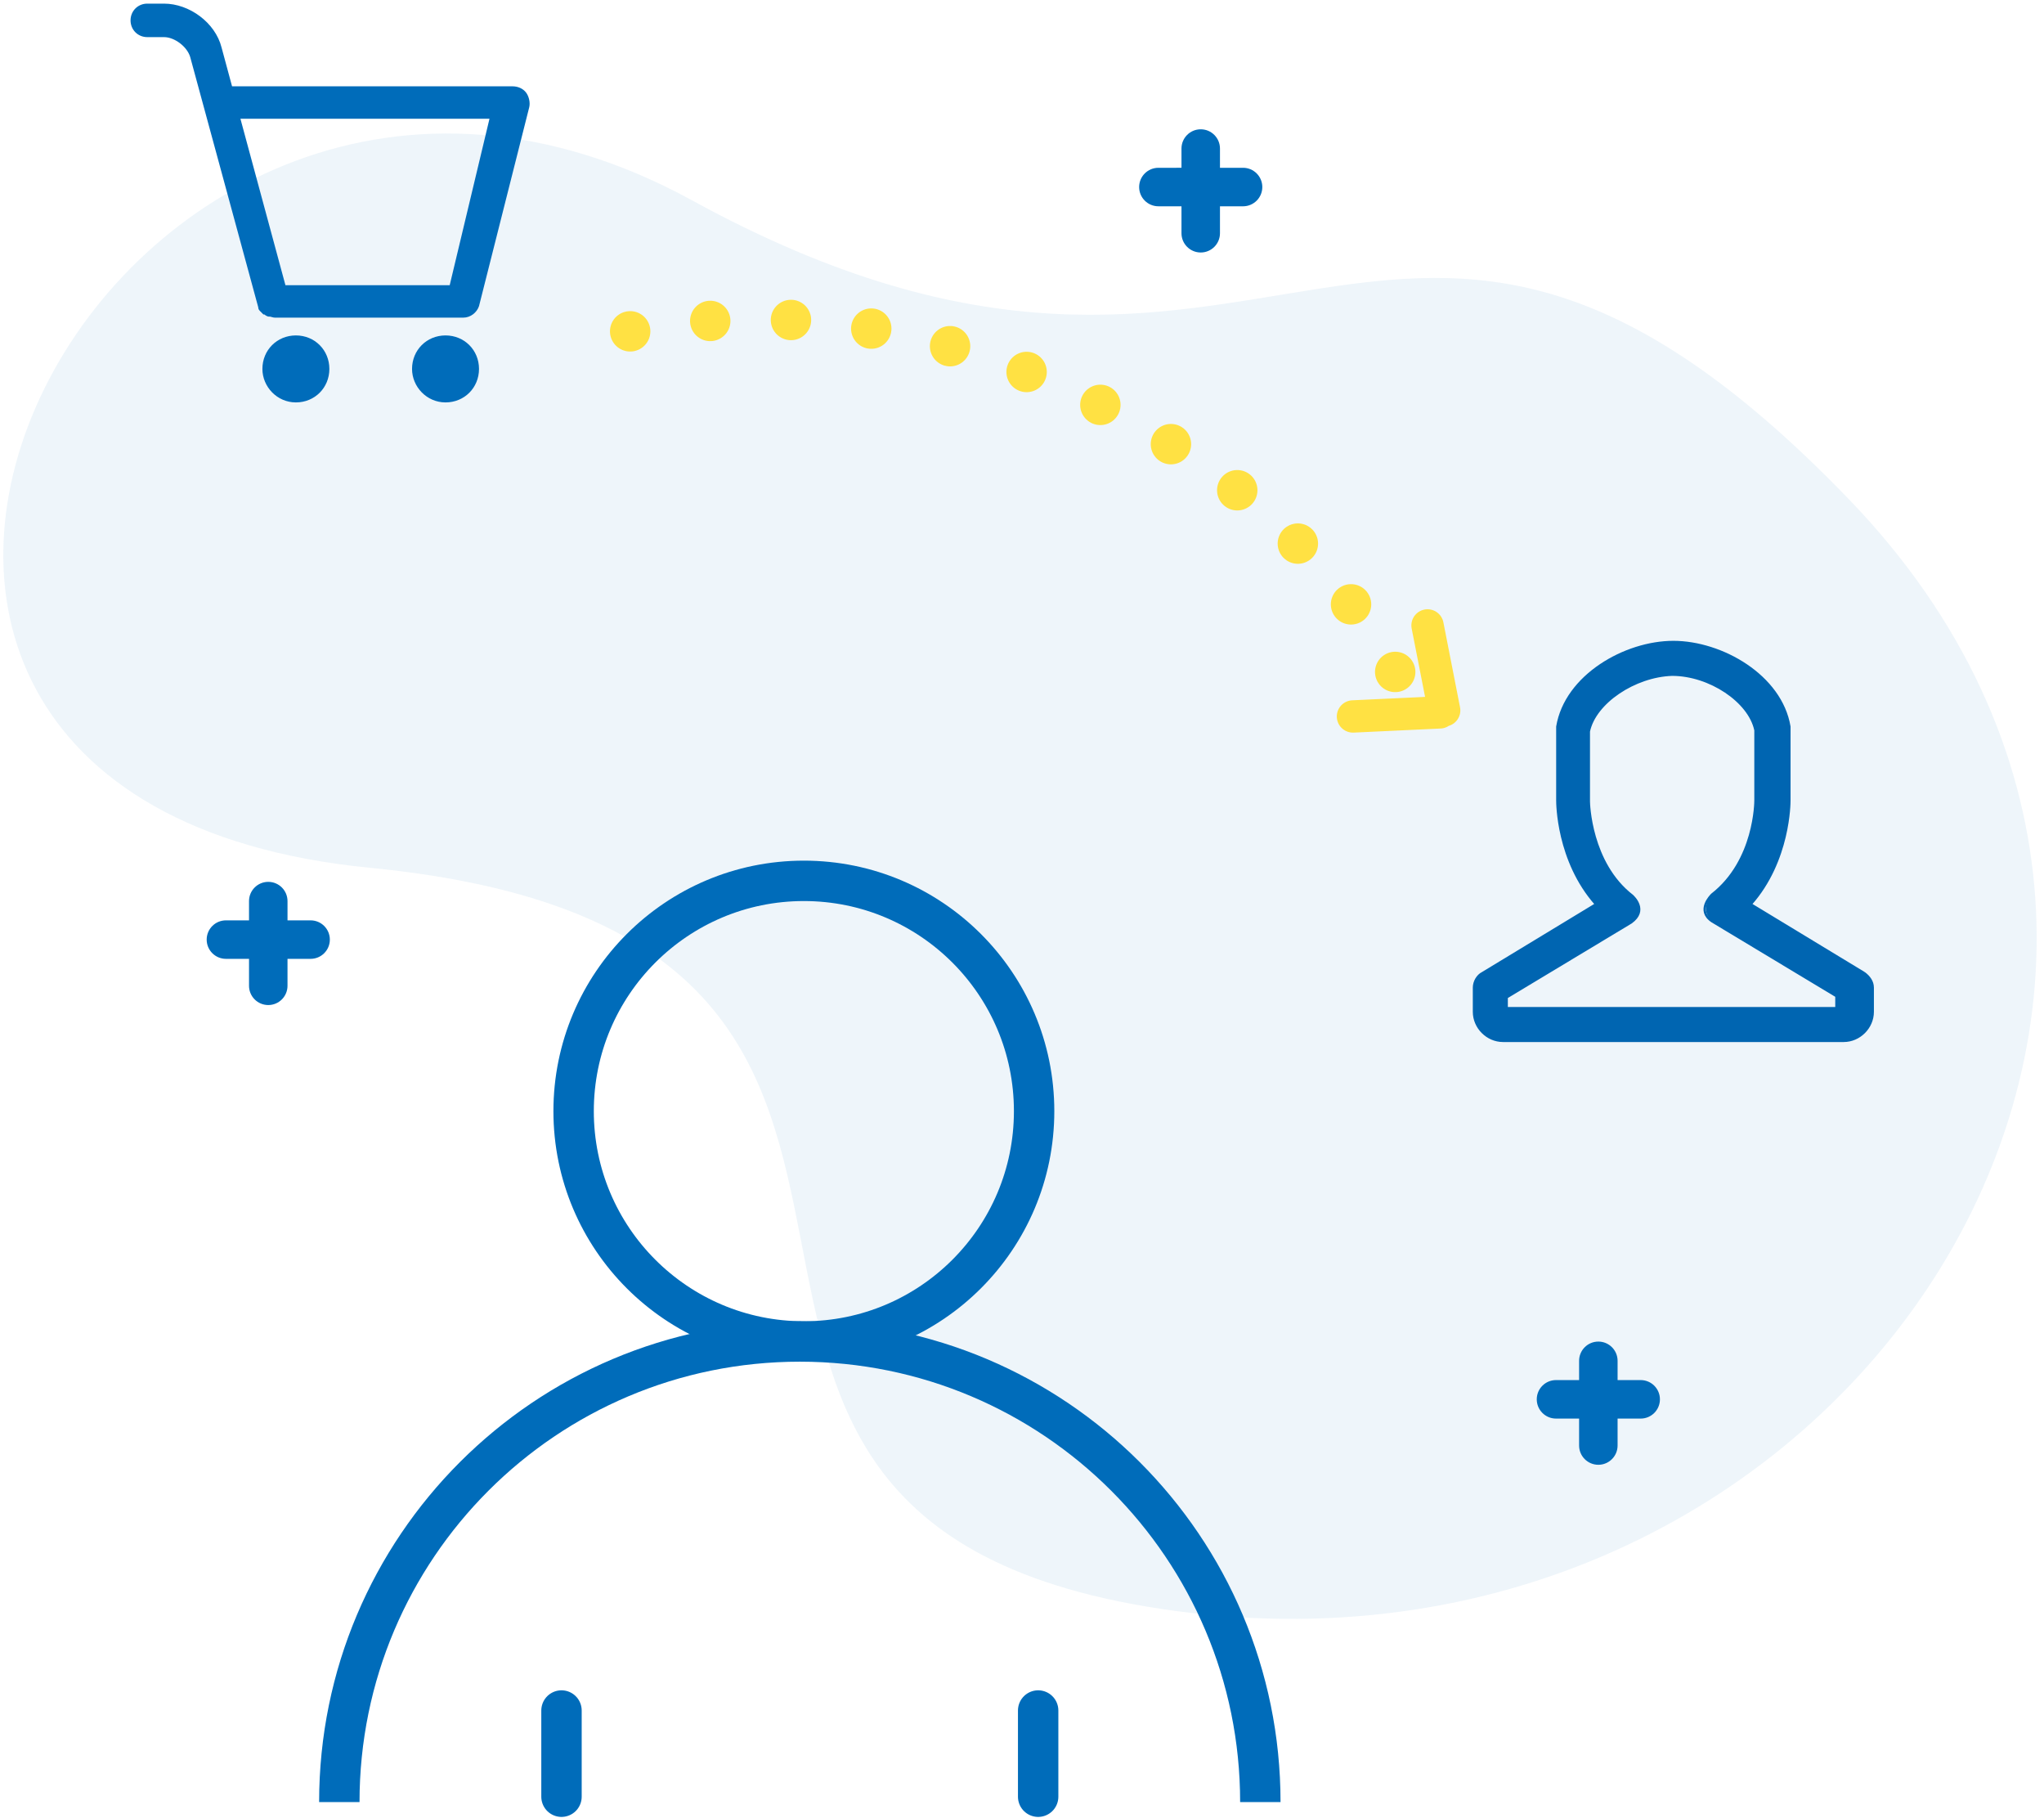
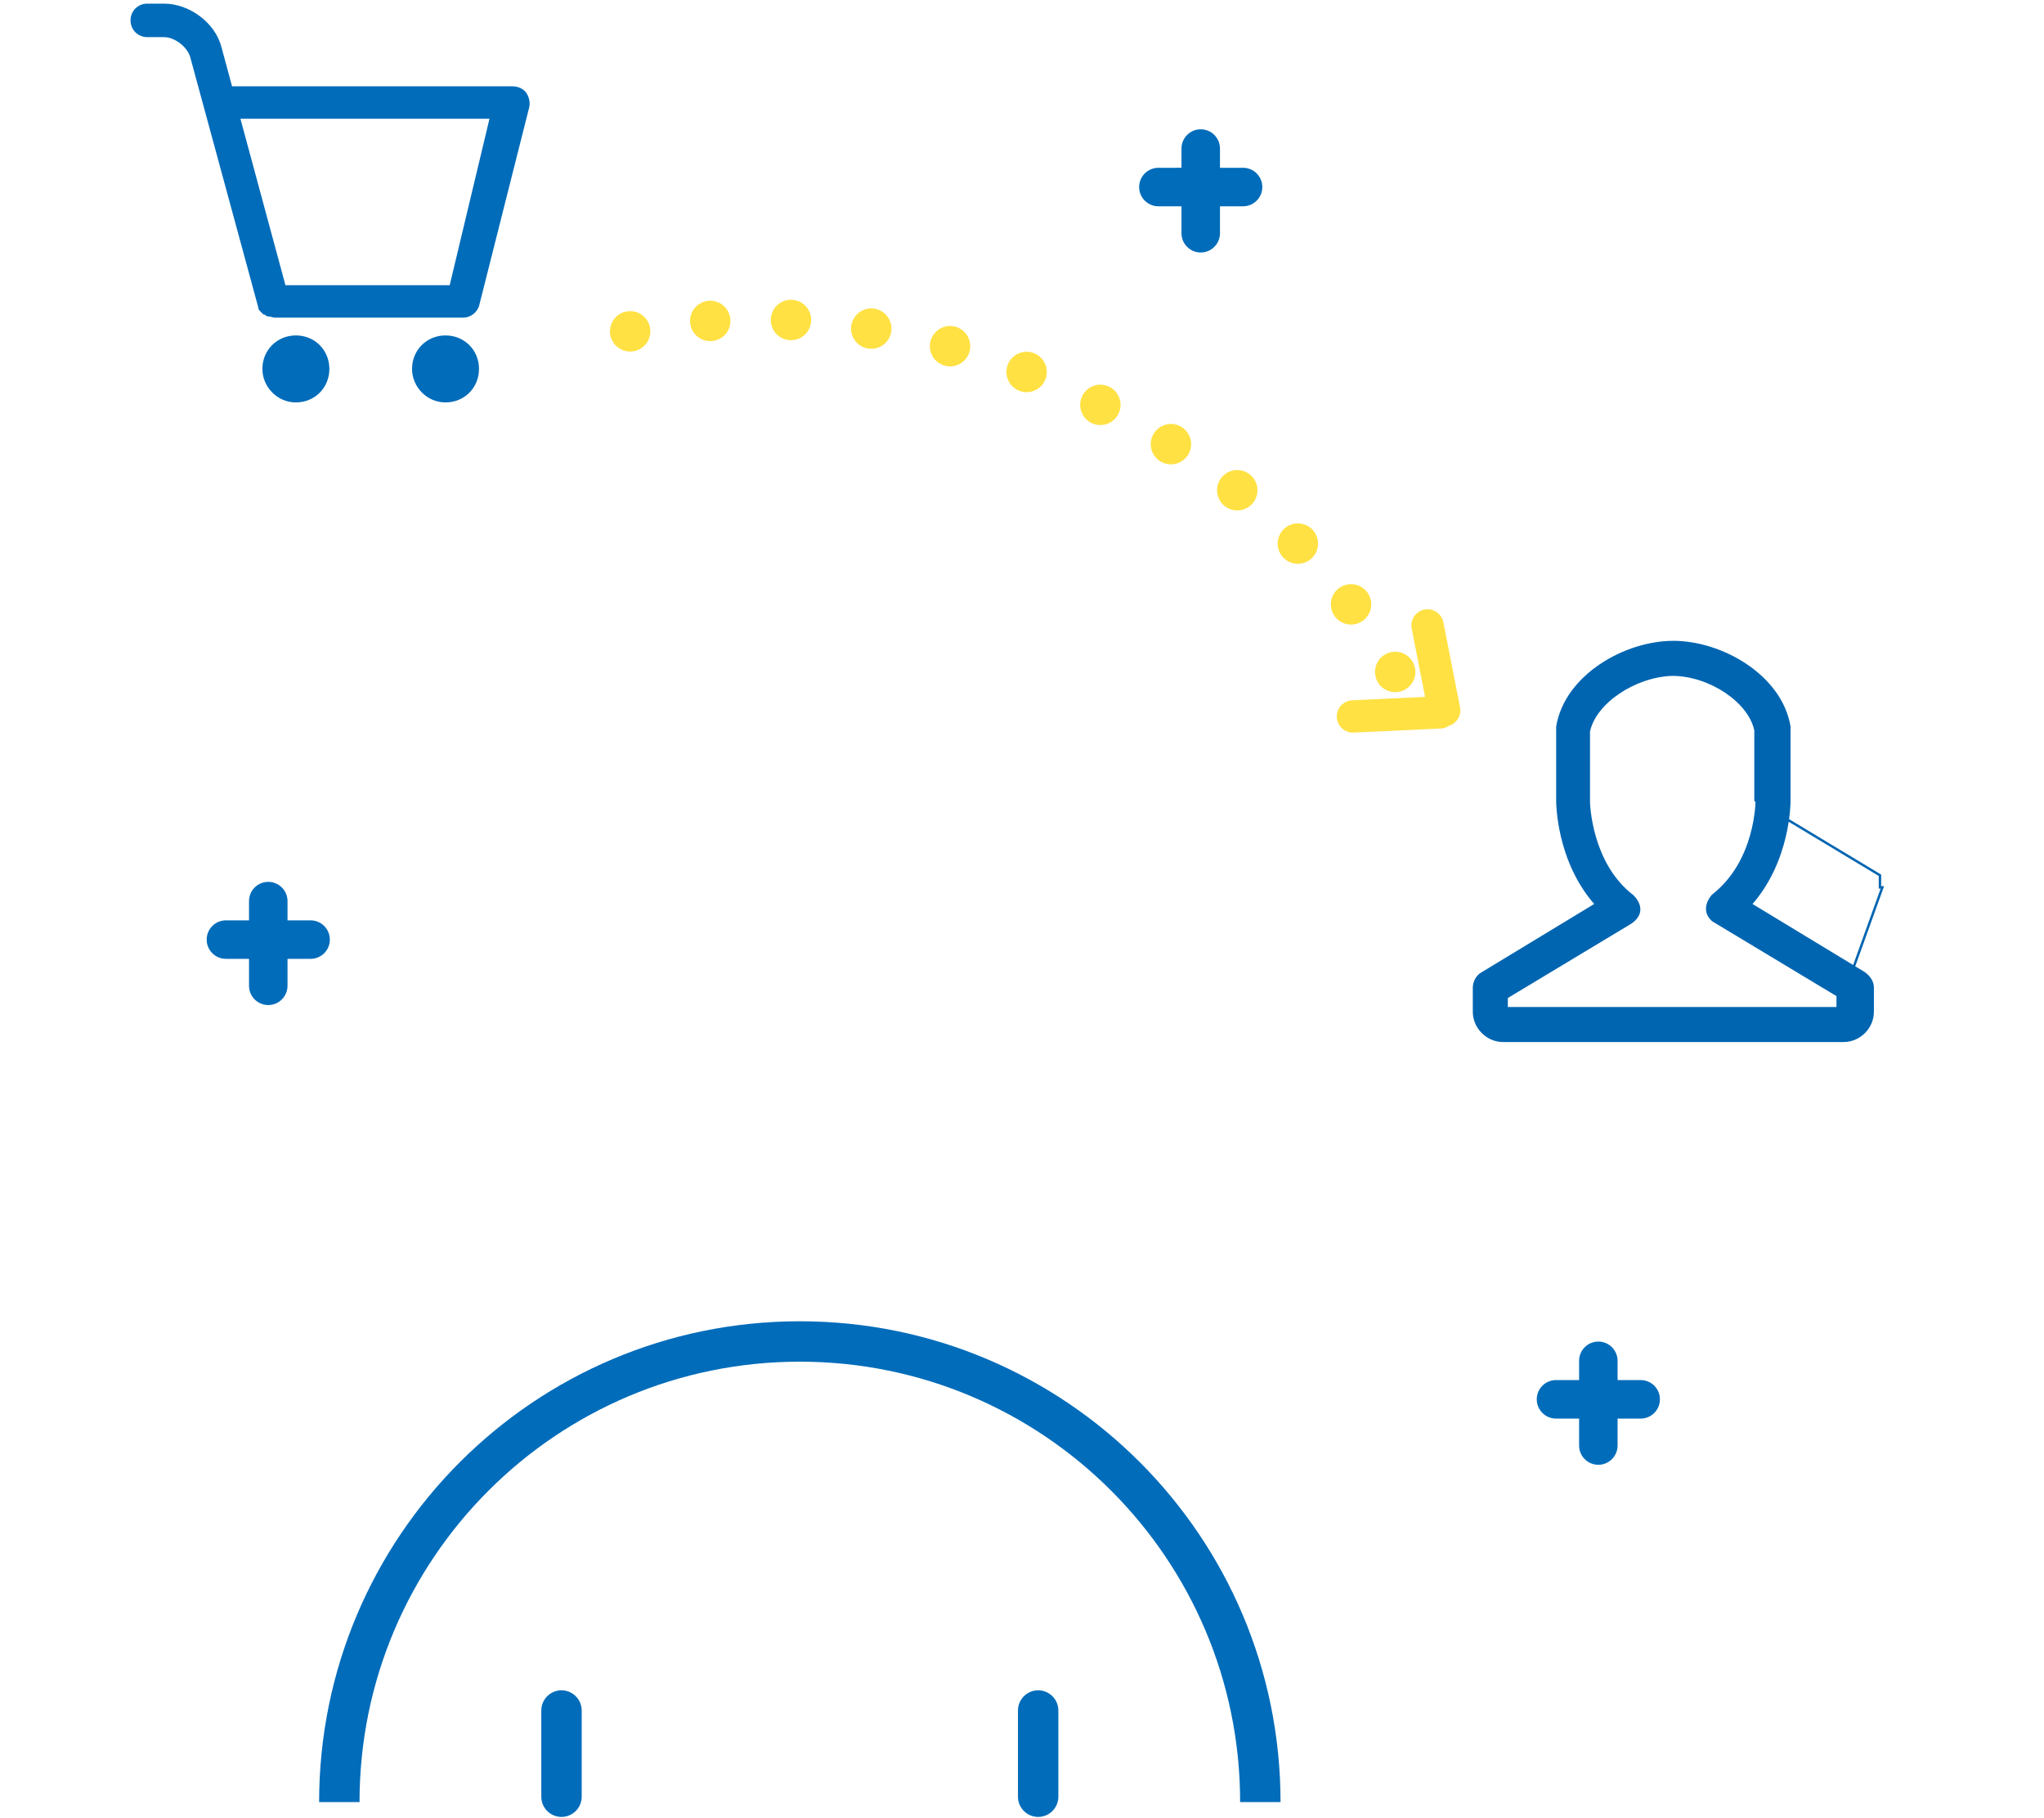
<svg xmlns="http://www.w3.org/2000/svg" xmlns:xlink="http://www.w3.org/1999/xlink" width="253" height="225" viewBox="0 0 253 225">
  <defs>
    <path id="028hq4f61a" d="M0 0H256V256H0z" />
  </defs>
  <g fill="none" fill-rule="evenodd">
    <g>
      <g>
        <g transform="translate(-54 -86) translate(52 64)">
          <mask id="dpk0qmug9b" fill="#fff">
            <use xlink:href="#028hq4f61a" />
          </mask>
          <g mask="url(#dpk0qmug9b)">
            <g transform="translate(0 6)">
-               <path fill="#006CBA" d="M104.961 34.301c82.348 8.328 14.274 83.276 103.21 90.414 88.935 7.138 34.037 121.346-38.43 83.277-72.465-38.07-85.641 23.793-143.833-34.5-58.193-58.294-3.294-147.518 79.053-139.19z" opacity=".068" transform="rotate(-179 127.968 124.749)" />
              <path fill="#006CBA" d="M199.838 182.013c1.315 0 2.382 1.067 2.382 2.382v2.381l2.858.001c1.316 0 2.382 1.067 2.382 2.382 0 1.316-1.066 2.382-2.382 2.382h-2.859v3.335c0 1.316-1.066 2.382-2.381 2.382-1.316 0-2.382-1.066-2.382-2.382v-3.336l-2.859.001c-1.315 0-2.382-1.066-2.382-2.382 0-1.315 1.067-2.382 2.382-2.382h2.858v-2.382c0-1.315 1.067-2.382 2.383-2.382zM150.622 32c1.316 0 2.382 1.066 2.382 2.382v2.381h2.859c1.315 0 2.382 1.067 2.382 2.383 0 1.315-1.067 2.382-2.382 2.382l-2.859-.001v3.336c0 1.315-1.066 2.382-2.382 2.382-1.315 0-2.382-1.067-2.382-2.382v-3.336h-2.858c-1.316 0-2.382-1.066-2.382-2.381 0-1.316 1.066-2.382 2.382-2.382l2.858-.001v-2.381c0-1.316 1.067-2.382 2.382-2.382zM35.205 125.125c1.315 0 2.382 1.066 2.382 2.382v2.38l2.858.002c1.316 0 2.382 1.066 2.382 2.381 0 1.316-1.066 2.382-2.382 2.382h-2.859v3.335c0 1.316-1.066 2.382-2.381 2.382-1.316 0-2.382-1.066-2.382-2.382v-3.335h-2.859c-1.315 0-2.382-1.066-2.382-2.382 0-1.315 1.067-2.381 2.382-2.381l2.858-.001v-2.381c0-1.316 1.067-2.382 2.383-2.382z" />
-               <circle cx="101.5" cy="153.5" r="28.5" stroke="#006CBA" stroke-width="5" />
              <path stroke="#006CBA" stroke-width="5" d="M158 239c0-31.48-25.52-57-57-57s-57 25.52-57 57" />
              <g>
                <path fill="#006CBA" fill-rule="nonzero" d="M62.118 27.459c-.388-.519-1.036-.778-1.683-.778H25.723l-1.295-4.792c-.777-3.108-4.015-5.44-7.124-5.44h-2.072c-1.166 0-2.073.907-2.073 2.073 0 1.165.907 2.072 2.073 2.072h2.072c1.295 0 2.85 1.166 3.238 2.46l8.419 30.956c0 .26.13.389.259.518l.389.39h.13c.129.129.388.258.517.258h.13c.13 0 .388.13.647.13h23.314c.907 0 1.684-.648 1.943-1.425l6.217-24.61c.13-.517 0-1.294-.389-1.812zM52.663 51.29H32.33l-5.57-20.593h30.826L52.663 51.29zm-.518 6.217c-2.331 0-4.144 1.814-4.144 4.145 0 2.202 1.813 4.145 4.144 4.145 2.332 0 4.145-1.813 4.145-4.145 0-2.331-1.813-4.145-4.145-4.145zm-18.521 0c-2.332 0-4.145 1.814-4.145 4.145 0 2.202 1.813 4.145 4.145 4.145 2.331 0 4.144-1.813 4.144-4.145 0-2.331-1.813-4.145-4.144-4.145z" transform="translate(5)" />
              </g>
              <g>
                <g fill="#0065B1" fill-rule="nonzero">
                  <path d="M48.3 40.973L34.245 32.45c4.785-5.384 4.785-12.561 4.785-12.86v-8.823-.3C37.983 4.188 30.655 0 24.674 0c-5.982 0-13.31 4.187-14.356 10.468v9.122c0 .299 0 7.476 4.785 12.86L1.047 40.973C.449 41.273 0 42.02 0 42.768v2.99c0 1.945 1.645 3.59 3.589 3.59h42.17c1.944 0 3.589-1.645 3.589-3.59v-2.99c0-.748-.449-1.346-1.047-1.795zm-3.14 4.337H4.039v-1.346l15.402-9.271c1.913-1.114.755-3.14.15-3.29-5.234-4.037-5.384-11.514-5.384-11.664v-8.673c.748-3.59 5.683-6.879 10.318-7.028 4.636 0 9.57 3.29 10.318 6.878v8.674c0 .15 0 7.476-5.383 11.664-.15.149-1.611 1.836 0 3.29l15.402 9.27v1.496h.3z" transform="translate(168 79) translate(16.45 16.45)" />
                </g>
-                 <path stroke="#0065B1" stroke-width=".3" d="M64.75 57.423l-14.057-8.524c4.786-5.383 4.786-12.561 4.786-12.86v-8.823-.3c-1.047-6.28-8.374-10.467-14.356-10.467-5.981 0-13.309 4.187-14.356 10.468v9.122c0 .299 0 7.477 4.786 12.86l-14.057 8.524c-.598.299-1.047 1.046-1.047 1.794v2.99c0 1.945 1.645 3.59 3.59 3.59h42.169c1.944 0 3.589-1.645 3.589-3.59v-2.99c0-.748-.449-1.346-1.047-1.794zm-3.14 4.336H20.487v-1.346l15.402-9.27c2.08-1.493.3-3.141.15-3.29-5.234-4.038-5.384-11.515-5.384-11.665v-8.673c.748-3.589 5.683-6.879 10.318-7.028 4.636 0 9.57 3.29 10.319 6.879v8.673c0 .15 0 7.477-5.384 11.664-.15.15-1.958 1.963 0 3.29l15.403 9.27v1.496h.299z" transform="translate(168 79)" />
+                 <path stroke="#0065B1" stroke-width=".3" d="M64.75 57.423l-14.057-8.524c4.786-5.383 4.786-12.561 4.786-12.86v-8.823-.3c-1.047-6.28-8.374-10.467-14.356-10.467-5.981 0-13.309 4.187-14.356 10.468v9.122c0 .299 0 7.477 4.786 12.86l-14.057 8.524c-.598.299-1.047 1.046-1.047 1.794v2.99c0 1.945 1.645 3.59 3.59 3.59h42.169c1.944 0 3.589-1.645 3.589-3.59v-2.99c0-.748-.449-1.346-1.047-1.794zm-3.14 4.336H20.487v-1.346l15.402-9.27c2.08-1.493.3-3.141.15-3.29-5.234-4.038-5.384-11.515-5.384-11.665v-8.673c.748-3.589 5.683-6.879 10.318-7.028 4.636 0 9.57 3.29 10.319 6.879v8.673l15.403 9.27v1.496h.299z" transform="translate(168 79)" />
              </g>
              <g stroke="#FFE143" stroke-linecap="round" stroke-linejoin="round">
                <path stroke-dasharray="0 10" stroke-width="5" d="M0 2c19.26-3.646 38.593-.646 58 9 19.407 9.646 32.703 22.862 39.886 39.65" transform="translate(80 55)" />
                <path stroke-width="4" d="M89.465 49.657L100.218 49.154M98.695 38.393L100.756 48.903" transform="translate(80 55)" />
              </g>
              <path stroke="#006CBA" stroke-linecap="round" stroke-width="5" d="M71.5 238.333L71.5 227.667M130.5 238.333L130.5 227.667" />
            </g>
          </g>
        </g>
      </g>
    </g>
  </g>
</svg>